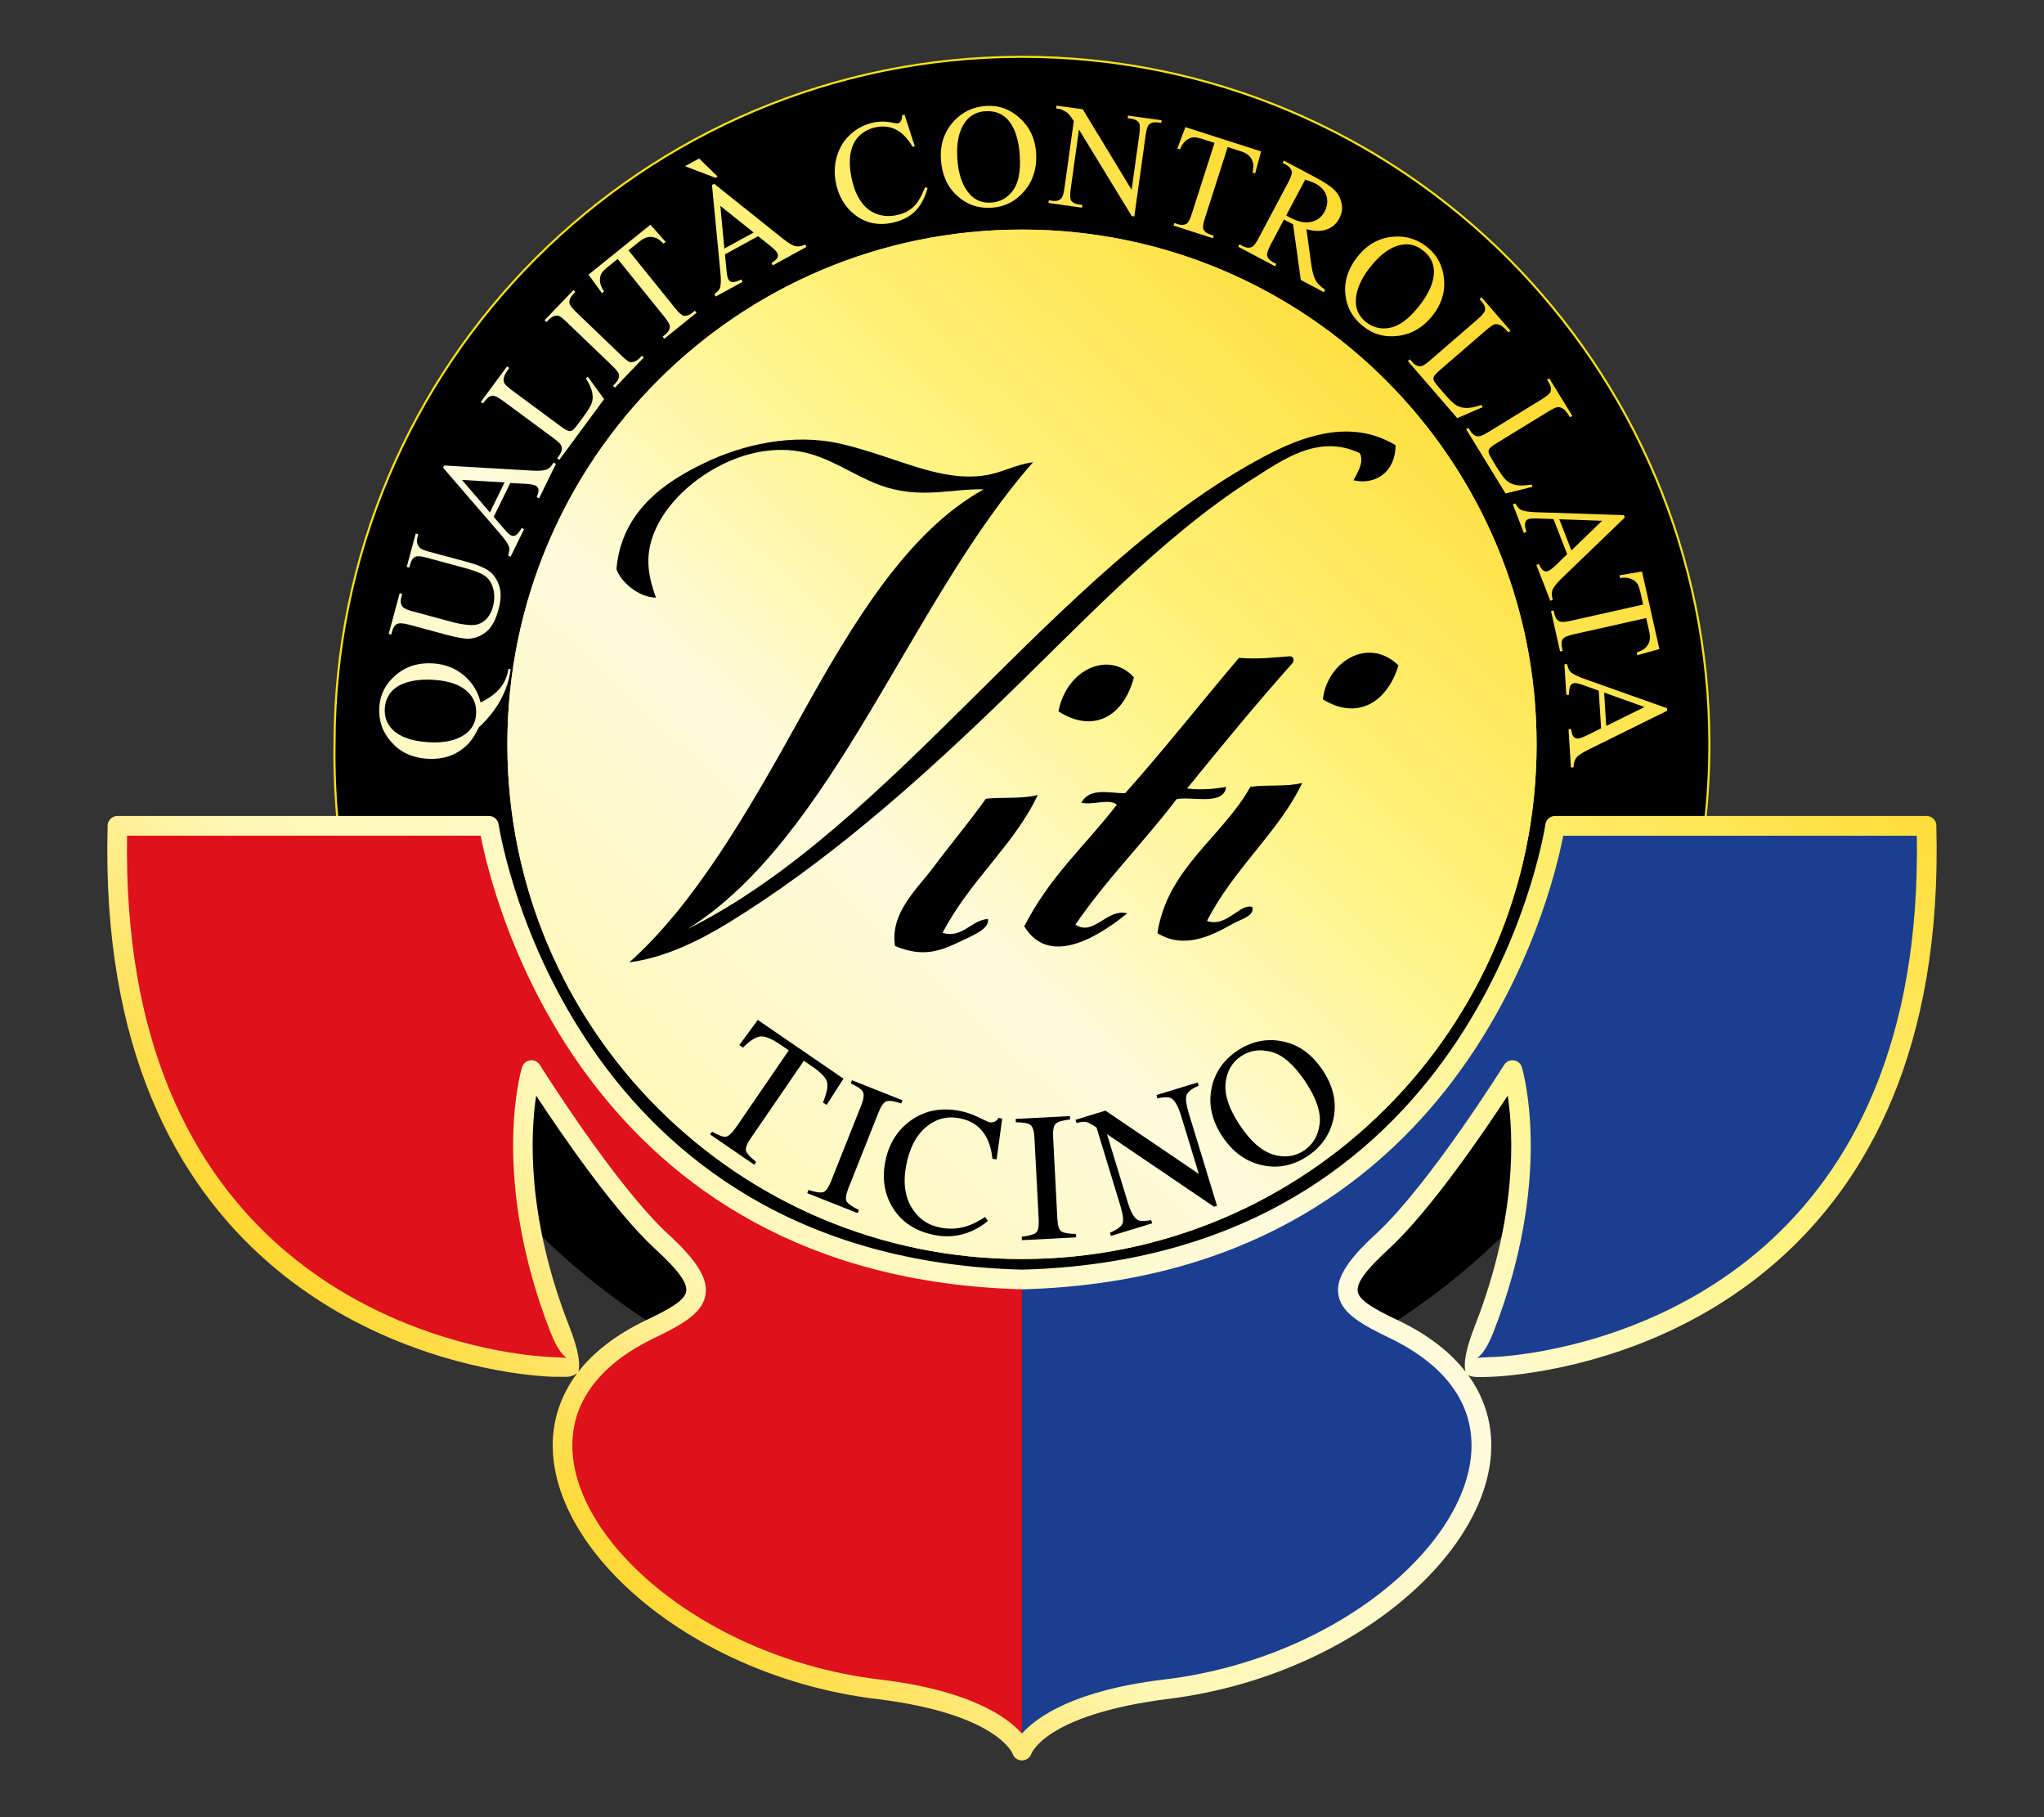
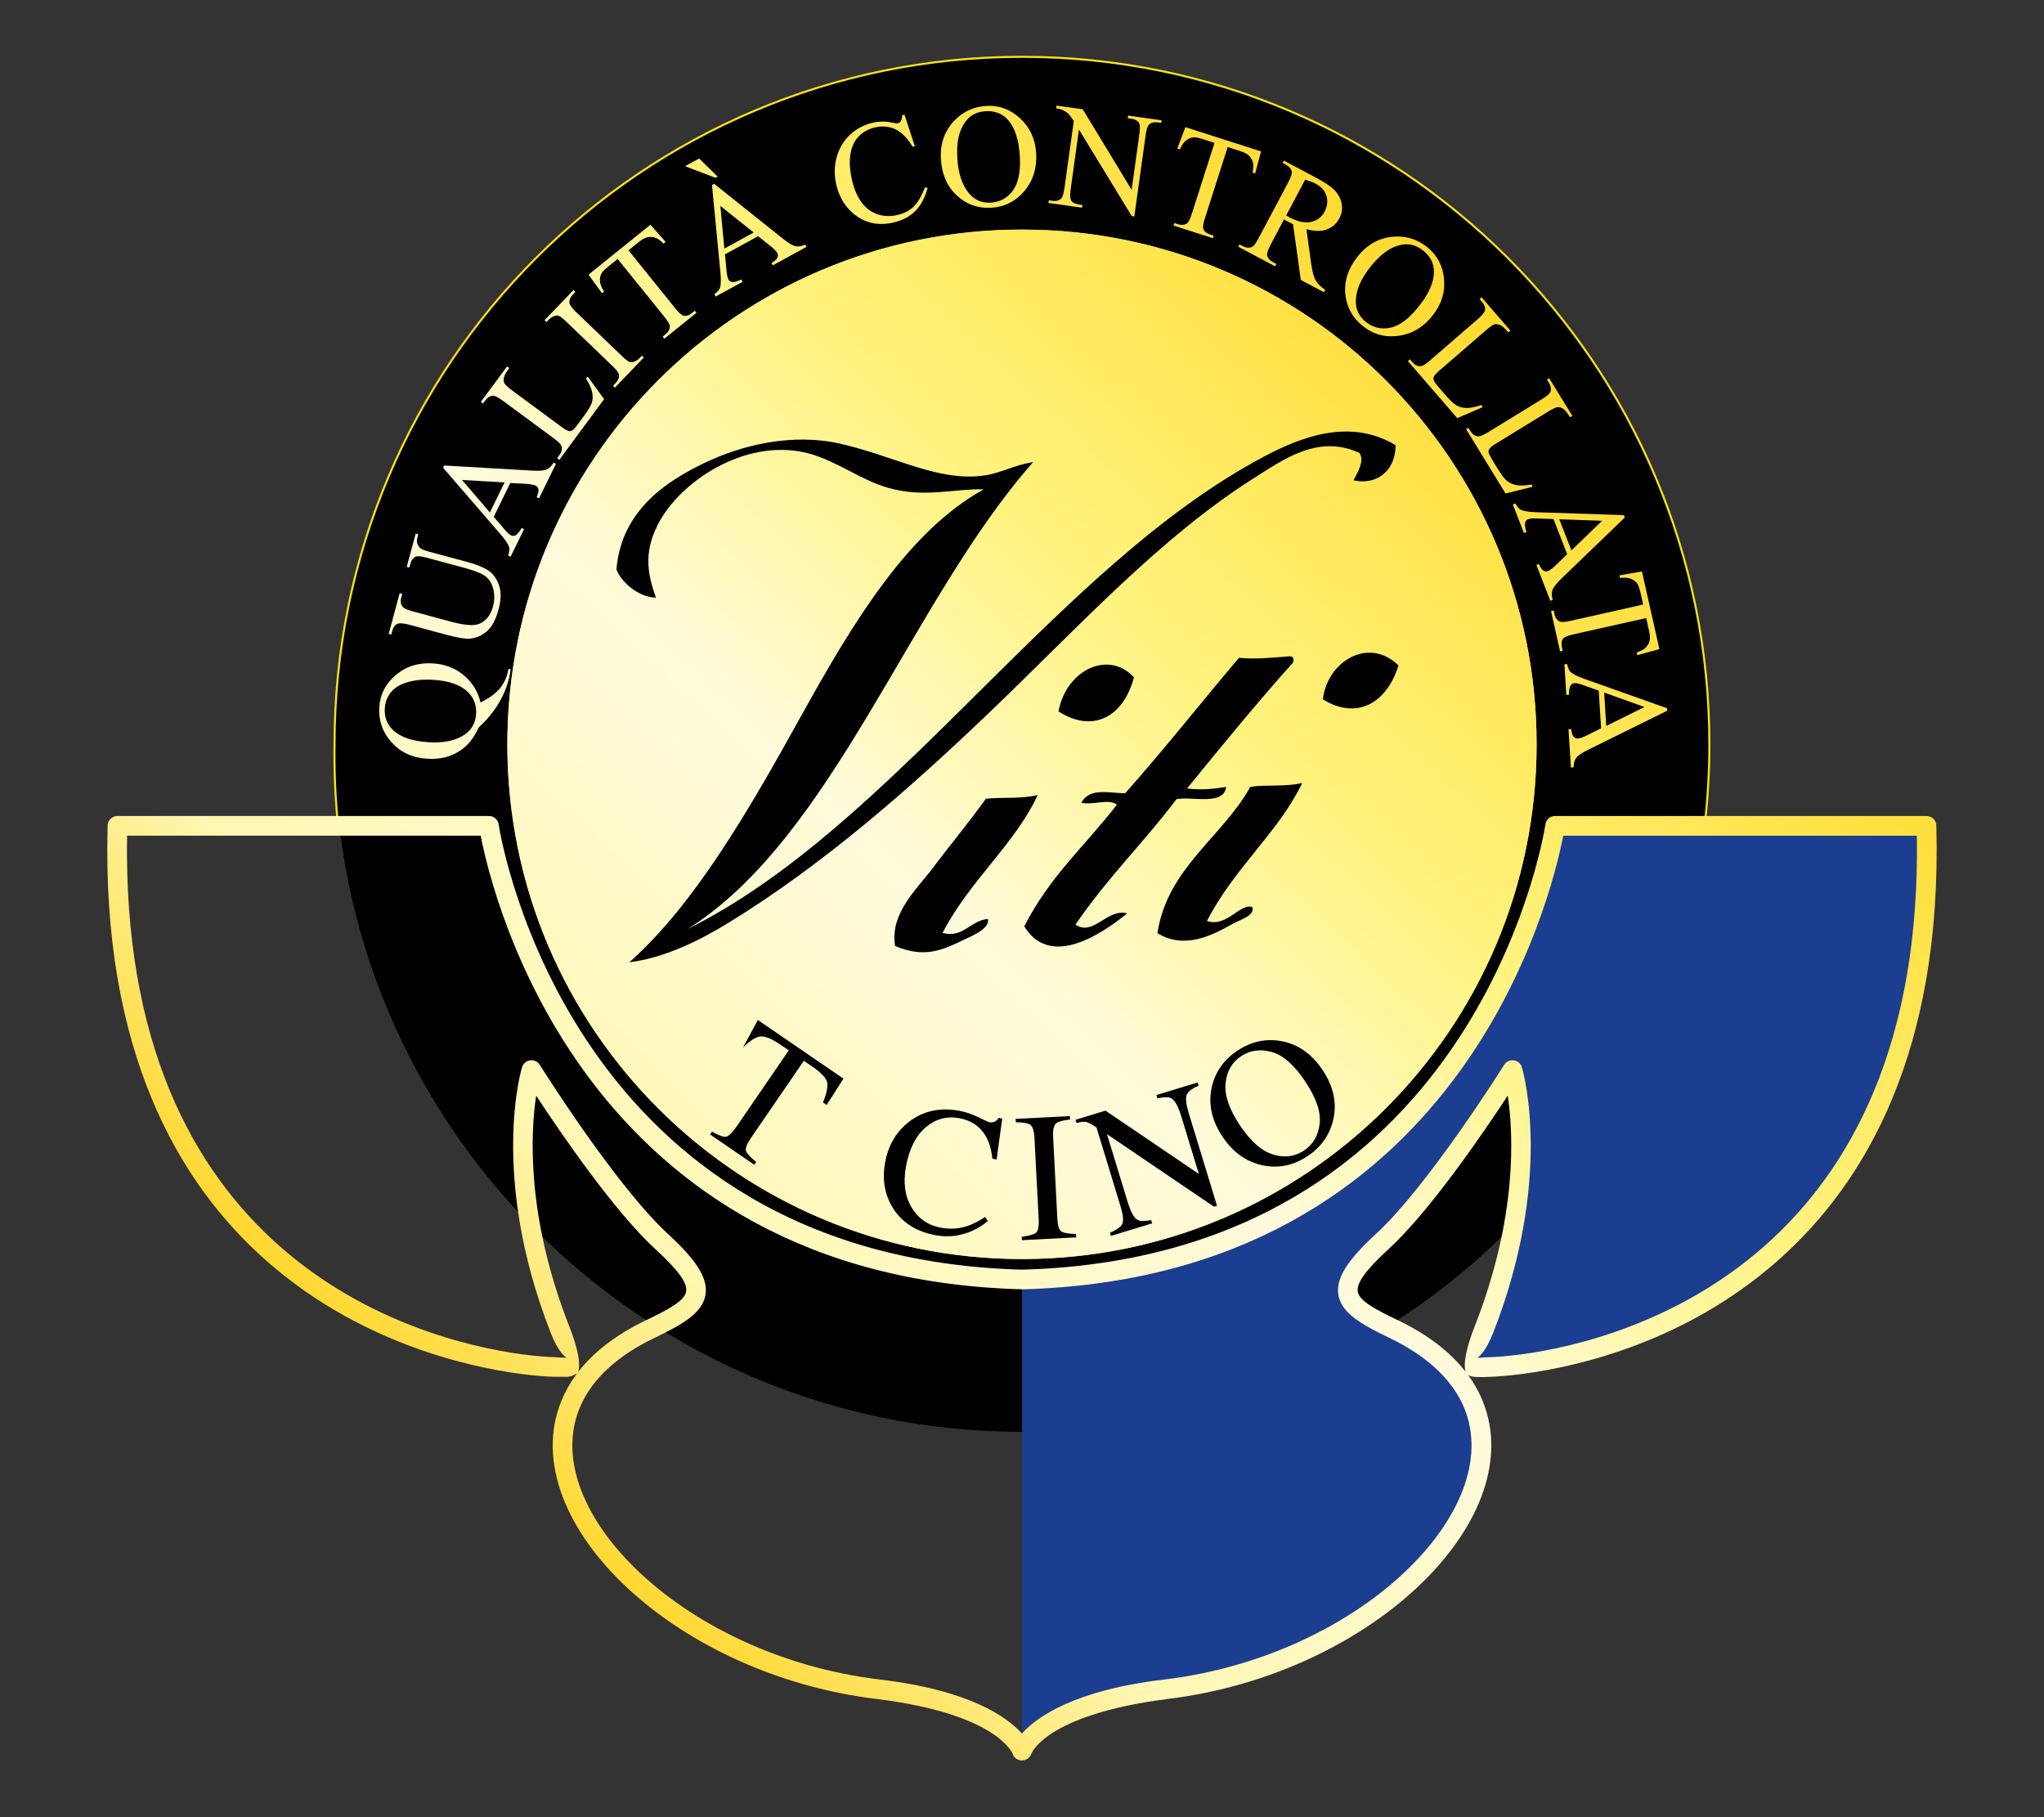
<svg xmlns="http://www.w3.org/2000/svg" id="Livello_1" viewBox="0 0 510.24 453.54">
  <rect x="0" y="0" width="510.24" height="453.54" fill="#333333" stroke="none" />
  <defs>
    <style>      .st0, .st1 {        fill: none;      }      .st1 {        stroke: #f6e219;        stroke-miterlimit: 22.93;        stroke-width: .51px;      }      .st2 {        fill: #f6e219;      }      .st3 {        fill: #1b3e90;      }      .st4 {        fill: #df111d;      }      .st5 {        fill: url(#Sfumatura_senza_nome);      }      .st6 {        clip-path: url(#clippath);      }    </style>
    <clipPath id="clippath">
      <path class="st0" d="M96.06,176.74h0c-.15,2.17.51,3.97,1.98,5.4,1.83,1.8,4.75,2.83,8.76,3.1,3.92.27,7-.38,9.24-1.93,1.72-1.2,2.66-2.88,2.81-5.04.15-2.24-.55-4.11-2.09-5.59-1.82-1.74-4.62-2.74-8.39-2.99-2.9-.19-5.37.08-7.41.83-1.57.57-2.76,1.41-3.55,2.49-.8,1.08-1.25,2.32-1.34,3.73M142.02,330.8c2.51,6.41,2.88,9.83,2.33,11.6,3.8-4.89,9.39-9.29,16.97-12.91,5.73-2.74,9.36-4.77,9.92-6.94.54-2.14-1.72-5.35-7.68-10.82h0c-10.27-9.43-23.64-29-29.72-38.27-1.42,9.47-2.45,30.16,8.17,57.35ZM348.91,329.49c7.57,3.62,13.14,8,16.94,12.89-.53-1.77-.14-5.19,2.36-11.57,10.63-27.18,9.59-47.87,8.16-57.35-6.07,9.26-19.4,28.8-29.67,38.23l-.03.04c-5.93,5.44-8.2,8.65-7.7,10.79v.03c.56,2.18,4.2,4.21,9.93,6.94ZM255.12,321.79h-.06c-109.29-2.9-132.1-97.9-135.07-113.22H31.72c-.21,12.79.69,24.35,2.48,34.78,7.37,42.94,29.92,66.68,52.37,79.73,22.5,13.08,44.84,15.46,51.8,15.65.85.07,2.56.14,3.09.17-.38-.21-2.09-1.4-4.02-6.32-15.37-39.33-7.16-66.12-7.13-66.2.38-1.3,1.75-2.04,3.05-1.66.61.18,1.08.56,1.39,1.06h0c.05.08,18.93,30.23,32.12,42.32h0s0,0,0,0c7.49,6.87,10.17,11.52,9.12,15.65-1.04,4.1-5.55,6.8-12.56,10.15-9.41,4.5-15.31,10.18-18.26,16.44-2.93,6.23-2.96,13.15-.63,20.11,2.4,7.18,7.3,14.42,14.11,21.06,13.99,13.65,35.93,24.69,61,27.68,22.43,2.67,31.74,9.33,35.45,13.48,3.72-4.14,13.05-10.8,35.48-13.48,25.06-2.99,47-14.03,60.98-27.68,6.81-6.64,11.7-13.88,14.11-21.06,2.33-6.96,2.3-13.87-.63-20.1h0c-2.95-6.26-8.86-11.95-18.25-16.45-7.01-3.36-11.53-6.05-12.57-10.15l-.04-.16c-.94-4.09,1.77-8.7,9.16-15.49l.17-.15c13.19-12.18,31.91-42.08,31.96-42.17.71-1.15,2.23-1.5,3.38-.79.54.33.9.83,1.05,1.39h0s.02.07.02.07c.45,1.52,7.79,27.91-7.15,66.13-1.96,5.02-3.72,6.15-4.05,6.33.78-.06,2.19-.16,3.13-.18,6.96-.19,29.32-2.58,51.83-15.66,22.46-13.06,45.01-36.82,52.36-79.81,1.78-10.4,2.66-21.93,2.46-34.68h-88.27c-2.97,15.32-25.74,110.31-135.06,113.22h-.07ZM26.87,205.94h0l.04-.3h0s.1-.35.1-.35h0c.34-.95,1.26-1.63,2.32-1.63h92.72c1.29,0,2.34.99,2.45,2.25.73,4.6,18.46,107.97,130.63,110.98,112.01-3.01,129.83-106.06,130.62-110.96h0s0-.06,0-.06c.13-1.24,1.17-2.21,2.45-2.21h92.72c1.37,0,2.55,1.13,2.45,2.58.36,13.99-.54,26.57-2.47,37.85-7.65,44.76-31.24,69.56-54.74,83.23-23.45,13.63-46.87,16.05-54.17,16.32-2.74.1-4.69.16-5.55-.49.14.17.25.34.49.68,1,1.44,1.86,2.92,2.57,4.43h0s0,.01,0,.01c3.5,7.44,3.57,15.6.84,23.74-2.65,7.92-7.98,15.83-15.34,23.02-14.69,14.33-37.65,25.92-63.83,29.05-30.34,3.95-33.71,13.63-33.72,13.65-.81,2.21-3.94,2.18-4.67,0,0-.02-3.75-9.93-33.7-13.65-26.18-3.13-49.15-14.72-63.84-29.05-7.36-7.18-12.69-15.09-15.34-23.02-2.73-8.14-2.66-16.3.84-23.74.71-1.52,1.56-3,2.57-4.45.22-.31.49-.69.66-.92.4-.51-.98.92-2.93.73-.45.02-2.1.02-2.79,0-7.29-.19-30.7-2.69-54.14-16.3-23.49-13.65-47.09-38.43-54.76-83.14-1.94-11.31-2.86-23.92-2.49-37.95v-.12s0-.18,0-.18ZM383.58,185.77c0,70.96-57.52,128.47-128.47,128.47s-128.46-57.51-128.46-128.47S184.17,57.3,255.11,57.3s128.47,57.51,128.47,128.47ZM400.96,181.19h0l9.56-4.73-10.08-3.61.52,8.34ZM399.68,181.78l-.59-9.4-3.93-1.41c-.98-.35-1.69-.5-2.15-.48-.37.03-.68.22-.95.59-.25.37-.39,1.14-.4,2.32l-.66.04-.47-7.65.66-.04c.24,1,.51,1.64.82,1.93.61.57,1.82,1.17,3.61,1.8l20.52,7.28.04.63-19.66,9.71c-1.57.78-2.6,1.46-3.04,2.05-.45.58-.67,1.38-.67,2.37l-.66.04-.6-9.57.67-.04c.1.96.3,1.61.6,1.93.31.32.64.47,1.04.45.53-.03,1.34-.32,2.44-.87l3.4-1.69ZM263.73,26.36l6.55.91,12.21,20.11,1.93-13.89c.2-1.48.17-2.42-.11-2.84-.37-.56-1.02-.91-1.97-1.03l-.84-.11.1-.66,8.38,1.17-.09.65-.85-.11c-1.02-.14-1.79.06-2.3.62-.31.35-.56,1.2-.75,2.54l-2.83,20.3-.64-.09-13.18-21.6-2.06,14.84c-.22,1.48-.17,2.43.09,2.84.38.56,1.03.91,1.98,1.04l.85.11-.09.67-8.39-1.18.1-.65.83.11c1.03.15,1.8-.06,2.31-.61.31-.35.56-1.2.76-2.54l2.33-16.75c-.59-.91-1.05-1.53-1.38-1.84-.32-.31-.81-.62-1.48-.95-.33-.15-.84-.28-1.54-.37l.08-.66ZM355.23,62.52h0c-1.7-1.37-3.57-1.83-5.61-1.39-2.52.54-5.01,2.32-7.43,5.34-2.48,3.1-3.73,6.01-3.74,8.74,0,2.08.83,3.8,2.5,5.13,1.78,1.43,3.81,1.92,6.09,1.46,2.28-.47,4.61-2.19,7.02-5.18,2.61-3.24,3.9-6.18,3.9-8.8,0-2.09-.91-3.86-2.72-5.31ZM356.31,61.71c2.46,1.97,3.85,4.63,4.16,7.94.31,3.32-.67,6.38-2.91,9.18-2.31,2.88-5.14,4.55-8.49,4.99-3.35.44-6.3-.37-8.88-2.45-2.61-2.1-4.07-4.78-4.36-8.06-.29-3.28.75-6.4,3.12-9.34,2.42-3.01,5.41-4.65,8.99-4.91,3.1-.22,5.9.66,8.38,2.65ZM392.27,137.38h0l7.66-7.4-10.69-.38,3.03,7.78ZM391.21,138.33l-3.41-8.78-4.17-.15c-1.02-.04-1.77.03-2.2.2-.34.13-.58.42-.71.85-.13.44-.03,1.21.32,2.33l-.63.24-2.77-7.13.62-.24c.54.88.98,1.41,1.37,1.58.75.36,2.08.56,3.99.62l21.75.72.23.59-15.8,15.22c-1.26,1.23-2.02,2.19-2.26,2.88-.25.69-.23,1.51.08,2.46l-.62.23-3.47-8.94.61-.24c.4.89.78,1.44,1.16,1.65.37.22.75.26,1.12.11.49-.19,1.18-.71,2.06-1.57l2.72-2.64ZM160.23,88.78l.48.45-7.21,7.52-.48-.46.6-.62c.69-.72.99-1.45.88-2.19-.08-.47-.64-1.21-1.7-2.22l-11.34-10.88c-.88-.86-1.53-1.36-1.92-1.52-.3-.12-.66-.13-1.07,0-.57.18-1.06.48-1.46.89l-.59.63-.48-.46,7.21-7.51.48.45-.61.63c-.68.72-.98,1.44-.87,2.18.08.48.63,1.22,1.69,2.24l11.34,10.89c.88.85,1.53,1.36,1.92,1.52.3.11.65.11,1.07-.01.56-.17,1.04-.46,1.44-.88l.61-.62ZM321.06,53.77h0c.2.11.37.2.52.29.14.08.26.16.35.2,2.06,1.09,3.84,1.46,5.36,1.13,1.51-.34,2.63-1.19,3.36-2.56.71-1.34.86-2.66.47-3.94-.4-1.29-1.29-2.3-2.67-3.03-.61-.33-1.49-.67-2.64-1.02l-4.74,8.93ZM330.46,72.91l-5.74-3.04-1.94-13.91c-.56-.27-1-.49-1.33-.66-.14-.07-.29-.15-.45-.24-.15-.09-.31-.18-.48-.29l-3.3,6.24c-.72,1.36-1.02,2.27-.9,2.76.15.68.63,1.23,1.44,1.65l.85.45-.32.59-9.2-4.89.32-.58.81.43c.91.48,1.71.53,2.42.15.4-.21.91-.93,1.56-2.16l7.37-13.88c.71-1.35,1.02-2.27.89-2.75-.17-.69-.66-1.24-1.46-1.68l-.82-.42.32-.59,7.82,4.15c2.28,1.21,3.88,2.27,4.78,3.18.91.9,1.51,2,1.79,3.29.28,1.3.09,2.56-.56,3.8-.7,1.32-1.74,2.24-3.12,2.75-1.38.52-3.07.5-5.09-.06l1.17,8.52c.26,1.96.64,3.36,1.11,4.21.49.85,1.28,1.65,2.39,2.4l-.31.58ZM382.34,120.93l.21.57-6.72,1.67-9.84-16.05.56-.34.49.78c.54.88,1.2,1.33,2.01,1.35.46.01,1.28-.34,2.47-1.06l13.38-8.21c1.3-.79,2.01-1.43,2.17-1.91.2-.67.07-1.41-.41-2.19l-.48-.78.55-.35,5.77,9.4-.57.34c-.67-1.11-1.25-1.82-1.72-2.13-.5-.31-.95-.45-1.37-.41-.44.04-1.27.43-2.49,1.19l-13.03,7.98c-.85.52-1.37.96-1.59,1.32-.14.25-.18.54-.13.85.05.32.49,1.15,1.3,2.48l.93,1.52c.98,1.58,1.79,2.63,2.4,3.13.64.5,1.41.83,2.33,1,.93.16,2.19.11,3.79-.14ZM102.17,141.66l-.64-.17,2.24-8.31.64.17-.23.88c-.25.93-.06,1.74.59,2.45.28.34,1.09.68,2.39,1.03l9.53,2.56c2.35.64,4.12,1.37,5.29,2.18,1.18.82,2.04,2.04,2.6,3.66.56,1.61.52,3.6-.12,5.95-.68,2.57-1.65,4.39-2.9,5.48-1.25,1.09-2.69,1.71-4.34,1.86-1.14.09-3.11-.25-5.94-1.01l-9.18-2.48c-1.44-.38-2.44-.44-3-.17-.56.28-.95.87-1.19,1.75l-.23.88-.65-.16,2.74-10.15.64.17-.24.9c-.26.97-.14,1.74.36,2.33.33.4,1.15.77,2.47,1.12l10.24,2.76c.91.24,1.97.45,3.2.59,1.22.15,2.22.1,3-.16.78-.27,1.49-.75,2.14-1.46.64-.71,1.13-1.66,1.46-2.86.42-1.53.45-3,.11-4.39-.35-1.39-.98-2.45-1.91-3.18-.92-.72-2.63-1.43-5.13-2.1l-9.51-2.57c-1.46-.4-2.43-.48-2.88-.26-.63.31-1.07.92-1.31,1.81l-.24.88ZM245.99,27.76h0c-2.17.13-3.87,1.03-5.08,2.73-1.53,2.1-2.17,5.08-1.94,8.95.23,3.96,1.26,6.96,3.08,9,1.39,1.55,3.16,2.26,5.3,2.13,2.28-.13,4.11-1.13,5.49-3,1.38-1.86,1.96-4.71,1.74-8.54-.24-4.15-1.24-7.2-2.99-9.15-1.41-1.55-3.27-2.26-5.59-2.12ZM246.26,26.43c3.15-.18,5.95.86,8.4,3.12,2.45,2.26,3.78,5.17,4,8.76.2,3.69-.78,6.82-2.96,9.39-2.19,2.57-4.93,3.95-8.23,4.15-3.34.2-6.22-.83-8.64-3.08-2.41-2.24-3.72-5.25-3.95-9.03-.23-3.85.9-7.07,3.38-9.66,2.16-2.25,4.83-3.46,8.01-3.65ZM146.28,94.42l.45-.4,4.07,5.6-11.18,15.15-.54-.39.54-.74c.62-.83.79-1.62.5-2.38-.16-.43-.79-1.05-1.91-1.88l-12.63-9.32c-1.22-.91-2.09-1.33-2.6-1.29-.69.06-1.32.46-1.86,1.2l-.55.74-.54-.4,6.55-8.86.54.4c-.78,1.02-1.22,1.83-1.33,2.4-.11.57-.06,1.04.13,1.42.2.38.88,1,2.04,1.86l12.29,9.08c.8.59,1.41.91,1.82.98.29.04.57-.03.84-.2.28-.17.89-.88,1.81-2.14l1.05-1.43c1.12-1.5,1.78-2.63,2-3.41.23-.77.24-1.61.05-2.52-.19-.92-.71-2.08-1.56-3.47ZM225.8,28.63l2.56,7.88-.54.13c-1.33-2.22-2.79-3.69-4.38-4.41-1.6-.72-3.33-.85-5.2-.38-1.57.4-2.89,1.15-3.95,2.26-1.06,1.11-1.74,2.63-2.03,4.55-.28,1.92-.1,4.18.54,6.76.54,2.13,1.35,3.9,2.43,5.29,1.07,1.39,2.41,2.33,3.99,2.83,1.59.49,3.26.51,5.03.06,1.53-.39,2.8-1.05,3.8-2,1.02-.95,1.97-2.58,2.88-4.88l.62.21c-.65,2.4-1.65,4.28-2.98,5.66-1.33,1.37-3.08,2.33-5.25,2.88-3.91.98-7.3.29-10.17-2.06-2.14-1.76-3.59-4.1-4.32-7.02-.59-2.36-.61-4.65-.05-6.88.57-2.24,1.63-4.14,3.21-5.68,1.58-1.55,3.46-2.6,5.65-3.15,1.71-.43,3.49-.44,5.36-.02.56.13.93.17,1.14.12.31-.08.55-.26.73-.54.23-.39.33-.88.32-1.46l.61-.16ZM314.8,37.77l-1.48,5.52-.64-.21c.18-1,.24-1.73.15-2.21-.14-.78-.46-1.41-.94-1.91-.49-.5-1.2-.91-2.16-1.21l-3.26-1.05-5.67,17.69c-.46,1.43-.59,2.36-.4,2.82.28.61.87,1.07,1.77,1.35l.8.26-.2.63-9.82-3.15.2-.63.82.27c.98.31,1.76.24,2.37-.21.37-.29.76-1.08,1.17-2.38l5.67-17.69-2.77-.89c-1.09-.35-1.88-.51-2.39-.5-.66.03-1.29.29-1.92.76-.62.48-1.13,1.24-1.56,2.25l-.64-.21,2.01-5.34,18.9,6.06ZM125.97,120.4h0l-10.64-.61,6.96,8.12,3.67-7.51ZM127.38,120.54l-4.13,8.46,2.72,3.17c.67.78,1.21,1.27,1.64,1.47.33.16.71.16,1.11-.04.41-.2.9-.8,1.5-1.82l.6.29-3.36,6.88-.6-.29c.29-1,.37-1.69.24-2.08-.25-.8-1-1.92-2.26-3.36l-14.22-16.47.27-.57,21.89,1.28c1.76.1,2.98.01,3.66-.27.68-.29,1.25-.86,1.75-1.73l.59.3-4.21,8.62-.6-.29c.38-.89.53-1.55.43-1.98-.1-.42-.32-.73-.68-.9-.47-.23-1.32-.38-2.55-.45l-3.79-.21ZM162.37,56.09l3.79,4.28-.52.42c-.73-.7-1.32-1.14-1.77-1.34-.72-.31-1.43-.4-2.11-.27-.68.14-1.43.52-2.2,1.15l-2.67,2.15,11.66,14.46c.94,1.16,1.65,1.79,2.14,1.87.66.11,1.37-.13,2.1-.73l.66-.53.42.52-8.04,6.47-.42-.52.67-.54c.81-.65,1.18-1.35,1.12-2.1-.04-.46-.48-1.23-1.34-2.29l-11.67-14.46-2.27,1.83c-.88.72-1.46,1.29-1.73,1.72-.34.57-.48,1.24-.42,2.02.06.78.41,1.63,1.03,2.55l-.53.42-3.36-4.62,15.46-12.46ZM369.82,101.09l.3.53-6.35,2.74-12.32-14.24.5-.44.6.69c.67.78,1.41,1.12,2.2,1.02.46-.06,1.22-.54,2.26-1.46l11.86-10.26c1.15-1,1.76-1.75,1.83-2.25.1-.7-.15-1.39-.77-2.09l-.59-.69.5-.44,7.21,8.33-.51.43c-.83-.98-1.51-1.59-2.04-1.82-.53-.23-1-.29-1.42-.18-.41.1-1.17.62-2.26,1.58l-11.56,9.99c-.74.65-1.2,1.17-1.36,1.55-.1.27-.09.56.01.87.1.3.66,1.05,1.69,2.23l1.16,1.34c1.22,1.41,2.19,2.32,2.89,2.7.7.39,1.51.59,2.45.61.94.01,2.18-.24,3.72-.76ZM188.16,58.04h0l-8.34-6.65,1,10.65,7.33-4.01ZM189.24,58.96h0l-8.26,4.52.39,4.15c.1,1.03.26,1.75.48,2.15.18.33.49.53.93.6.45.08,1.2-.12,2.27-.62l.32.59-6.73,3.67-.31-.58c.8-.65,1.27-1.17,1.39-1.56.26-.79.29-2.15.1-4.04l-2.09-21.67.55-.3,17.14,13.69c1.38,1.1,2.42,1.72,3.15,1.89.71.16,1.53.02,2.43-.4l.32.58-8.41,4.6-.32-.58c.83-.51,1.32-.97,1.49-1.37.16-.41.16-.78-.04-1.13-.26-.47-.86-1.08-1.83-1.84l-2.97-2.37ZM171.01,41.48l3.51-1.92,4.63,4.52-.54.3-7.6-2.9ZM414.23,162.01l-5.51,1.51-.14-.67c.95-.34,1.6-.67,1.98-.99.59-.52.98-1.11,1.18-1.78.18-.67.17-1.5-.05-2.48l-.75-3.34-18.14,4.06c-1.46.33-2.32.69-2.62,1.09-.39.55-.49,1.29-.27,2.21l.18.82-.65.14-2.26-10.06.66-.15.18.85c.22,1,.69,1.65,1.39,1.92.42.17,1.3.11,2.64-.18l18.12-4.07-.63-2.85c-.25-1.1-.51-1.88-.78-2.31-.36-.56-.9-.98-1.62-1.27-.73-.29-1.64-.35-2.74-.2l-.14-.66,5.62-.97,4.35,19.38ZM119.98,175.32c2.18-1.07,3.81-2.28,4.9-3.63,1.08-1.35,1.76-2.92,2.02-4.71l.57.04c-.18,1.64-.62,3.38-1.35,5.22-.73,1.84-1.69,3.55-2.87,5.15-1.18,1.6-2.41,2.98-3.7,4.11-.81,1.67-1.63,2.98-2.48,3.94-1.25,1.37-2.75,2.41-4.49,3.11-1.75.69-3.77.96-6.07.81-3.63-.24-6.57-1.62-8.81-4.14-2.24-2.51-3.24-5.44-3.02-8.77.22-3.18,1.6-5.84,4.16-8,2.56-2.16,5.67-3.12,9.33-2.87,2.98.2,5.52,1.2,7.65,3,2.13,1.8,3.51,4.05,4.13,6.76Z" />
    </clipPath>
    <linearGradient id="Sfumatura_senza_nome" data-name="Sfumatura senza nome" x1="109.99" y1="388.99" x2="432.98" y2="42.02" gradientUnits="userSpaceOnUse">
      <stop offset="0" stop-color="#fc0" />
      <stop offset=".2" stop-color="#fff7b2" />
      <stop offset=".43" stop-color="#fffbdc" />
      <stop offset=".6" stop-color="#fff482" />
      <stop offset="1" stop-color="#fc0" />
    </linearGradient>
  </defs>
  <path d="M426.71,185.77c0,94.78-76.83,171.6-171.6,171.6s-171.6-76.82-171.6-171.6S160.34,14.17,255.11,14.17s171.6,76.82,171.6,171.59" />
  <path class="st2" d="M383.58,185.77c0,70.96-57.52,128.47-128.47,128.47s-128.46-57.51-128.46-128.47S184.17,57.3,255.11,57.3s128.47,57.51,128.47,128.47" />
  <path class="st1" d="M84.37,205.98c-.66-6.61-.96-13.35-.86-20.21,0-94.77,76.83-171.59,171.6-171.59s171.6,76.82,171.6,171.59c0,6.66-.38,13.24-1.12,19.7" />
  <path class="st3" d="M480.92,206.12h-92.72s-16.39,110.13-133.07,113.24v117.6s3.72-11.5,35.74-15.32c63.46-7.58,107.46-65.79,56.98-89.93-12.74-6.1-16.28-9.43-2.84-21.78,13.46-12.33,32.56-42.83,32.56-42.83,0,0,8,26.08-7.07,64.61-4.61,11.79-.72,9.44-.72,9.44,4.24.73,114.67-3.65,111.13-135.02" />
-   <path class="st4" d="M29.32,206.12h92.72s16.4,110.13,133.07,113.24v117.6s-3.71-11.5-35.74-15.32c-63.48-7.58-107.46-65.79-56.98-89.93,12.74-6.1,16.28-9.43,2.84-21.78-13.46-12.33-32.56-42.83-32.56-42.83,0,0-8,26.08,7.07,64.61,3.99,10.07.72,9.44.72,9.44-4.24.73-114.67-3.65-111.13-135.02" />
  <g class="st6">
    <rect class="st5" x="26.5" y="26.25" width="457.23" height="413.69" />
  </g>
  <path d="M244.22,278.85c1.64.79,2.55,1.21,2.75,1.25.42.08.85.03,1.28-.13.42-.17.75-.48,1-.95l.93.17-1.4,10.2-1.04-.19c-.24-2.11-.73-3.88-1.48-5.29-1.42-2.65-3.71-4.26-6.82-4.83-3.16-.57-5.96.21-8.42,2.34-2.45,2.13-4.08,5.38-4.87,9.76-.73,4.02-.25,7.42,1.41,10.2,1.68,2.78,4.12,4.46,7.35,5.05,2.34.42,4.59.26,6.76-.5,1.24-.42,2.66-1.16,4.24-2.19l.69.99c-1.23,1.08-2.67,1.96-4.32,2.65-2.81,1.16-5.69,1.47-8.65.93-4.83-.88-8.4-3.12-10.69-6.74-2.1-3.34-2.77-7.15-1.99-11.43.8-4.38,2.85-7.82,6.16-10.3,3.49-2.6,7.57-3.47,12.25-2.62,1.63.29,3.26.84,4.89,1.64" />
-   <path d="M201.8,296.99c1.78.57,3.01.76,3.68.56.67-.19,1.33-1.1,1.98-2.74l7.53-18.94c.62-1.57.76-2.67.43-3.33-.33-.65-1.35-1.37-3.05-2.13l.31-.79,12.6,5-.31.79c-1.76-.6-2.99-.79-3.68-.54-.69.25-1.35,1.16-1.96,2.72l-7.53,18.94c-.65,1.64-.8,2.75-.44,3.35.36.6,1.37,1.3,3.06,2.12l-.31.79-12.6-4.99.31-.8Z" />
  <path d="M255.05,308.68c1.85-.23,3.05-.57,3.58-1.02.52-.45.75-1.56.66-3.32l-1.06-20.35c-.08-1.68-.42-2.75-.98-3.21-.58-.45-1.8-.68-3.66-.67l-.05-.85,13.54-.7.04.85c-1.85.19-3.04.54-3.57,1.05-.52.51-.75,1.61-.66,3.29l1.05,20.35c.08,1.76.42,2.84,1,3.24.57.39,1.79.61,3.66.64l.04.85-13.53.7-.05-.85Z" />
  <path d="M277.08,307.66c1.76-.74,2.8-1.5,3.12-2.29.32-.79.12-2.34-.59-4.65l-5.89-19.31-.81-.52c-.87-.56-1.56-.86-2.06-.9-.5-.04-1.22.06-2.12.31l-.25-.81,7.47-2.29,23.32,15.8-4.45-14.56c-.73-2.4-1.57-3.84-2.49-4.35-.61-.33-1.75-.31-3.41.04l-.24-.82,10.29-3.14.25.81c-1.62.68-2.61,1.42-2.97,2.24-.36.81-.19,2.36.51,4.67l7.04,23.06-.75.23-26.72-18.11,5.21,17.06c.73,2.4,1.56,3.85,2.47,4.36.6.33,1.73.34,3.35.03l.25.81-10.29,3.14-.26-.81Z" />
  <path d="M317.79,288.16h0c2.85.86,5.42.53,7.73-1,2.24-1.5,3.55-3.71,3.9-6.65.35-2.93-.84-6.45-3.58-10.56-2.77-4.16-5.59-6.63-8.42-7.4-2.85-.77-5.37-.42-7.59,1.05-2.29,1.52-3.59,3.77-3.89,6.74-.31,2.98.88,6.47,3.55,10.49,2.67,4.01,5.43,6.45,8.3,7.32M302.48,271.37c.86-3.81,2.99-6.85,6.42-9.14,3.44-2.28,7.08-3.08,10.94-2.38,4.17.75,7.61,3.16,10.32,7.23,2.76,4.13,3.63,8.3,2.63,12.49-.9,3.76-3.02,6.74-6.37,8.97-3.57,2.38-7.34,3.15-11.31,2.29-4.04-.88-7.35-3.25-9.93-7.12-2.72-4.07-3.61-8.19-2.69-12.35Z" />
-   <path d="M189.18,254.58l21.37,14.64-4.2,6.56-.91-.61c.94-2.32,1.28-4.02,1.01-5.1-.27-1.07-1.49-2.37-3.69-3.87l-2.1-1.44-13.25,19.33c-1,1.46-1.39,2.52-1.17,3.18.21.65,1.06,1.57,2.52,2.73l-.48.7-11.02-7.55.48-.7c1.68.96,2.86,1.39,3.52,1.25.68-.13,1.57-1.01,2.69-2.64l12.95-18.9-2.13-1.45c-2.09-1.44-3.72-2.11-4.89-2.03-1.17.09-2.64,1.01-4.41,2.78l-.92-.63,4.62-6.27Z" />
+   <path d="M189.18,254.58l21.37,14.64-4.2,6.56-.91-.61c.94-2.32,1.28-4.02,1.01-5.1-.27-1.07-1.49-2.37-3.69-3.87l-2.1-1.44-13.25,19.33c-1,1.46-1.39,2.52-1.17,3.18.21.65,1.06,1.57,2.52,2.73l-.48.7-11.02-7.55.48-.7c1.68.96,2.86,1.39,3.52,1.25.68-.13,1.57-1.01,2.69-2.64l12.95-18.9-2.13-1.45c-2.09-1.44-3.72-2.11-4.89-2.03-1.17.09-2.64,1.01-4.41,2.78Z" />
  <path d="M312.62,119.59c7.64-4.85,16.41-11.32,26.74-6.54,1.33,1.91-.45,4.91-1.49,6.82,5.33,1.27,10.47-1.91,10.51-8.75-11.5-6.95-23.95-1.88-32.81,2.82-52.07,27.58-92.23,92.18-143.89,117.91,36.37-22.84,55.52-81.73,86.21-116.49-4.69.68-7.7,2.6-11.86,3.26-11.53,1.82-22.38-4.68-36.19-7.86-11.99-2.75-24.62.27-34.03,4.81-9.26,4.46-20.63,11.64-21.93,26.47,1.07,3.2,5.51,7.05,9.88,7.13-2.32-6.31-3.14-12.06,1.1-19.42,5.99-10.4,22.35-20.84,37.58-16.42,6.67,1.95,12.57,6.49,19.14,8.39,9.16,2.65,16.3.22,23.99.42-18.95,10.45-32.71,33.32-45.61,56.6-13.21,23.85-26.61,46.99-42.86,61.44,8.62-1.1,17.19-5.23,24.71-9.84,23.64-14.49,45.58-33.69,66.43-53.73,20.77-19.94,41.36-42.4,64.4-57.04" />
  <path d="M330.23,174.55c8.47,5.24,15.97.96,18.87-8.47-7.58-7.36-17.84-.85-18.87,8.47" />
  <path d="M268.46,230.78c7.88-11.56,17.02-20.47,25.24-31.32,3.97-.74,11.77,1.7,12.38-3.05-3.07.5-6.24.82-9.76.39,8.72-10.72,17.46-21.38,26.49-31.48.14-.69.23-1.37-.74-1.53-4.18.31-8.27.8-12.79.4-9.5,11.19-18.73,22.94-28.4,33.78-4.02.04-8.8-1.53-10.97,2.38,2.93.7,6.93-1.15,8.88.5-7.73,10.08-16.62,17.66-23.11,30.35,6.54,10.79,19.72,1.63,25.7-3.24-5.11-1.28-8.39,5.83-12.92,2.82" />
  <path d="M264.22,177.56c8.6,5.5,16.2,1.43,18.84-8.49-6.16-6.82-16.81-2.12-18.84,8.49" />
  <path d="M288.93,232.91c6.94,4.26,14.03.31,18.78-2.33,2.13-1.19,5.56-1.99,4.9-4.21-3.07-1-6.44,5.22-11.31,3.48,6.78-13.24,17.94-22.2,23.77-34.43-3.99,1-8.76.36-12.94.96-7.03,12.58-20.76,20.34-23.2,36.52" />
  <path d="M235.29,232.84c6.81-13.15,18-22.05,23.76-34.43-3.97,1.05-8.71.49-12.96.95-3.94,5.57-8.63,11.14-13.04,17.04-4.13,5.54-10.94,11.45-9.61,19.7,7.29,3.14,11.86.99,16.67-1.31,2.86-1.34,7.03-3.07,6.49-5.43-4.18.29-6.3,4.92-11.3,3.48" />
</svg>